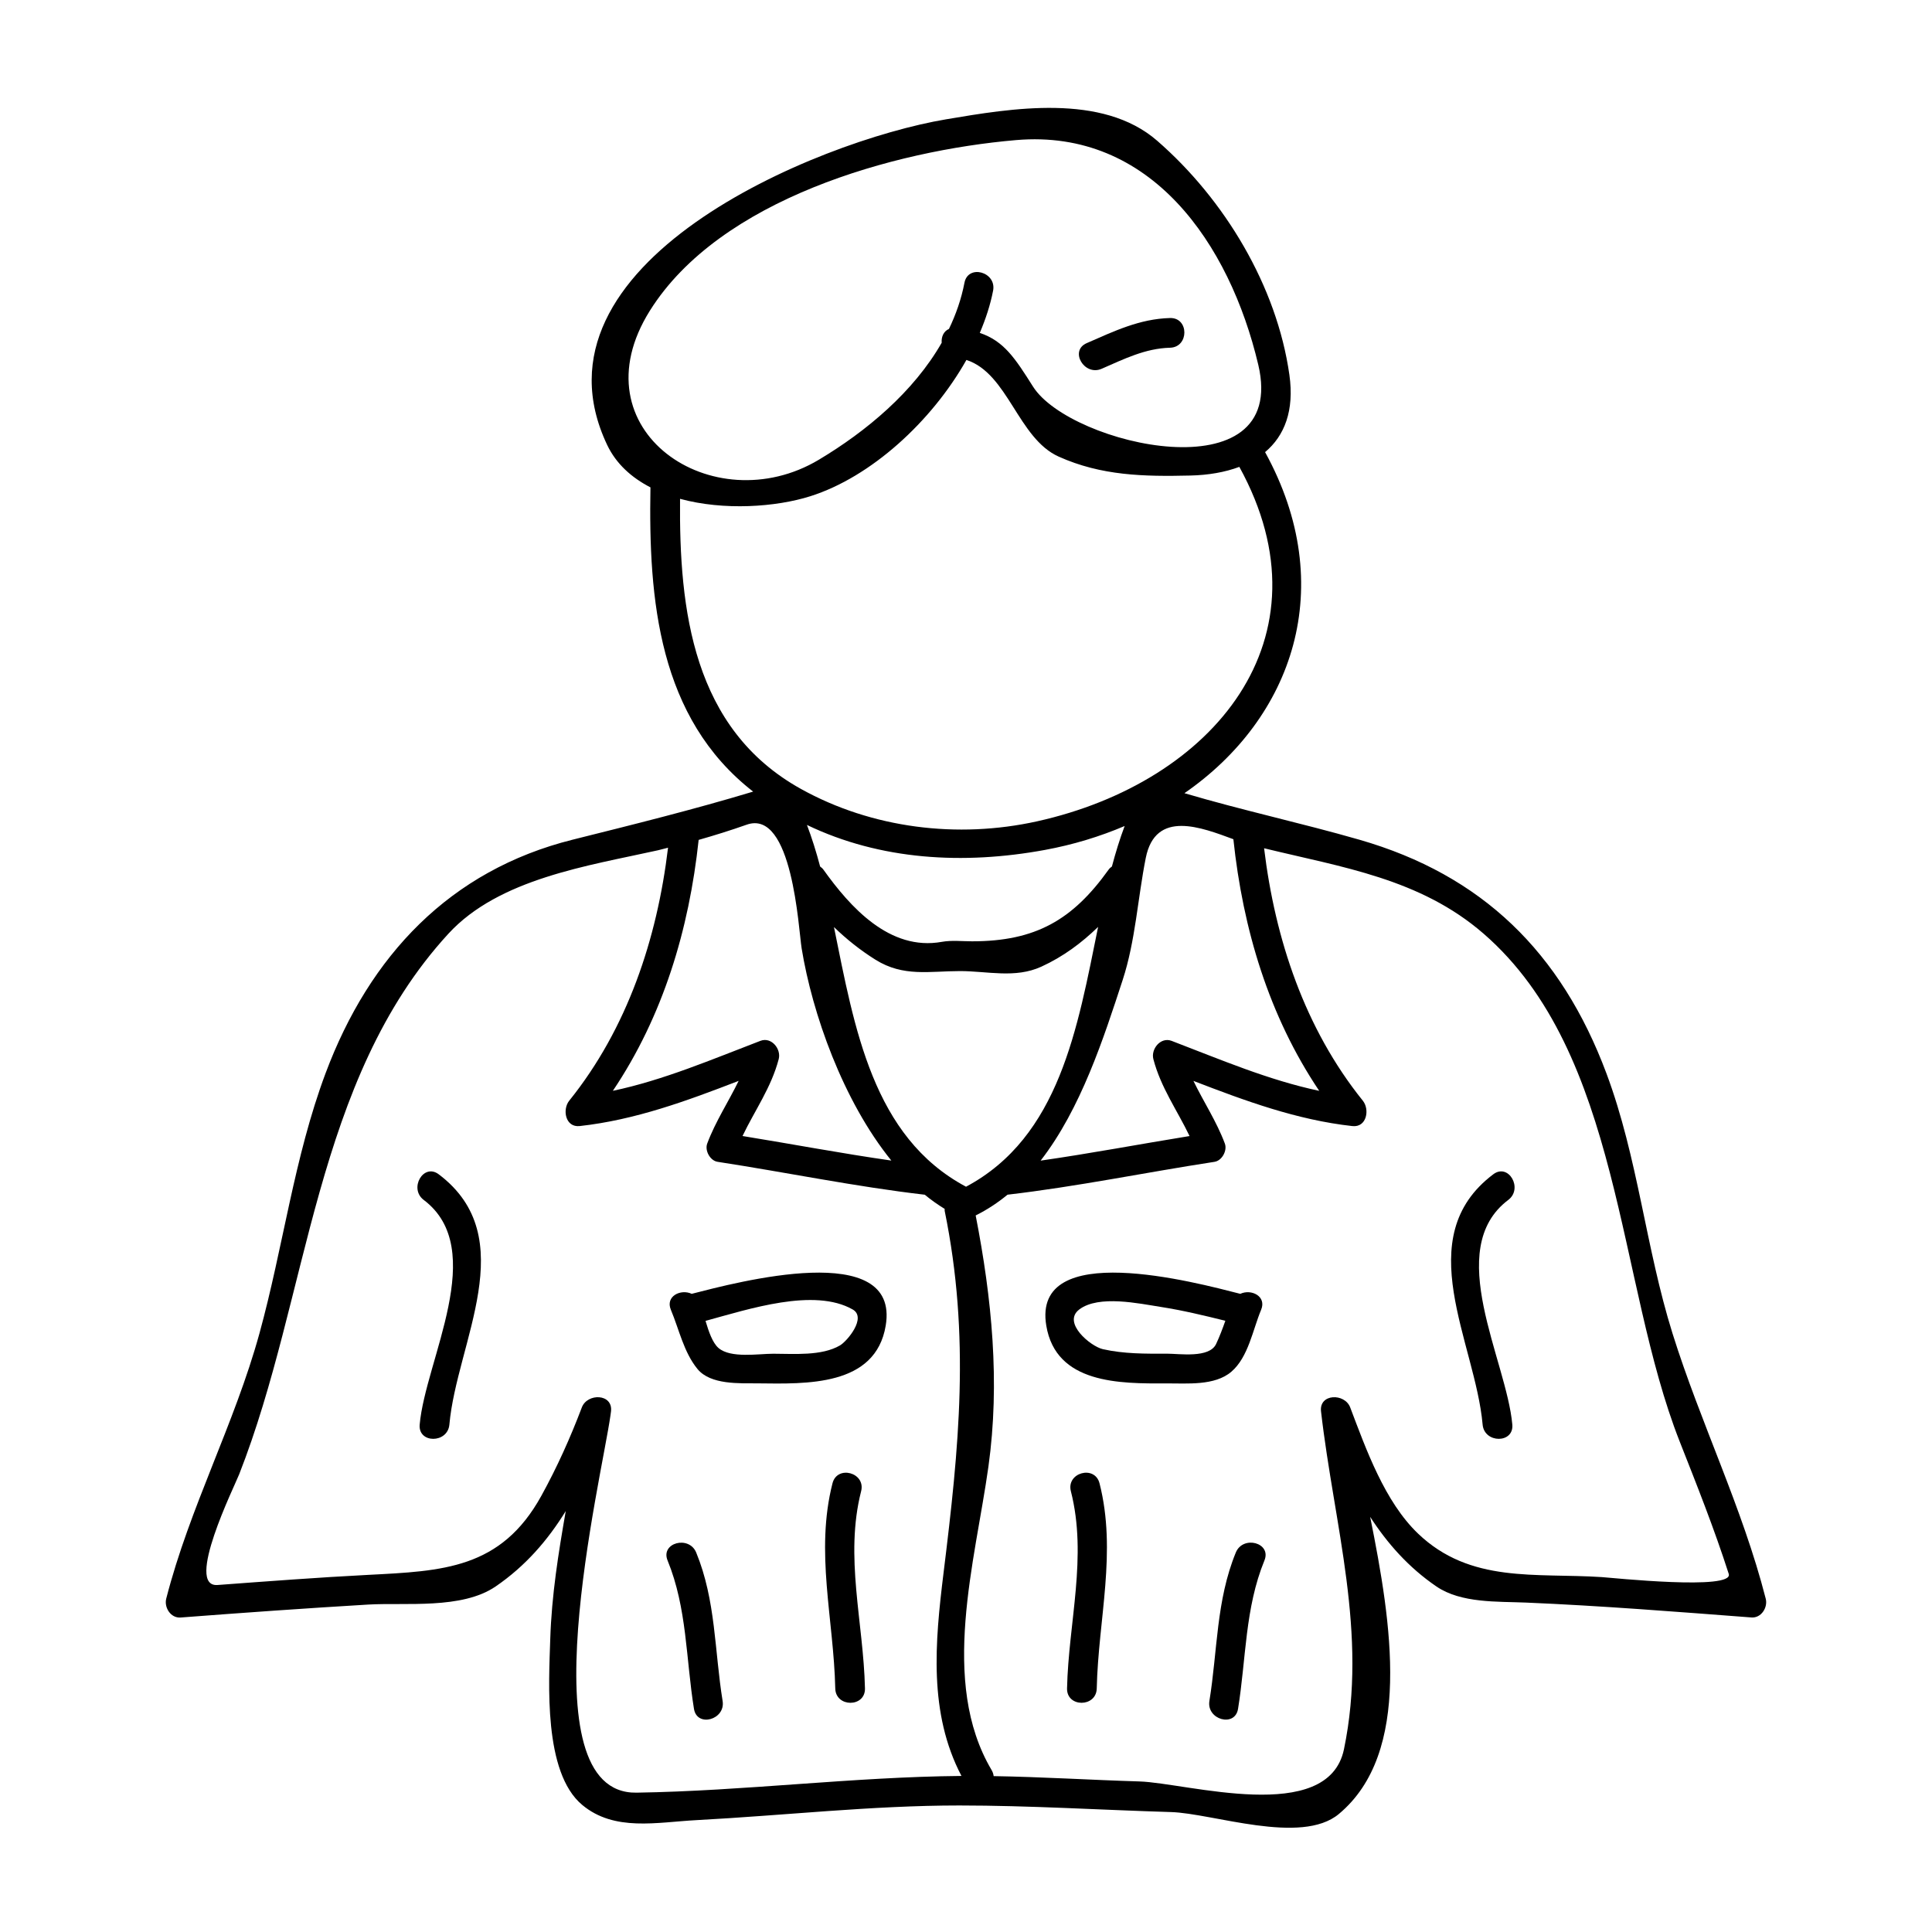
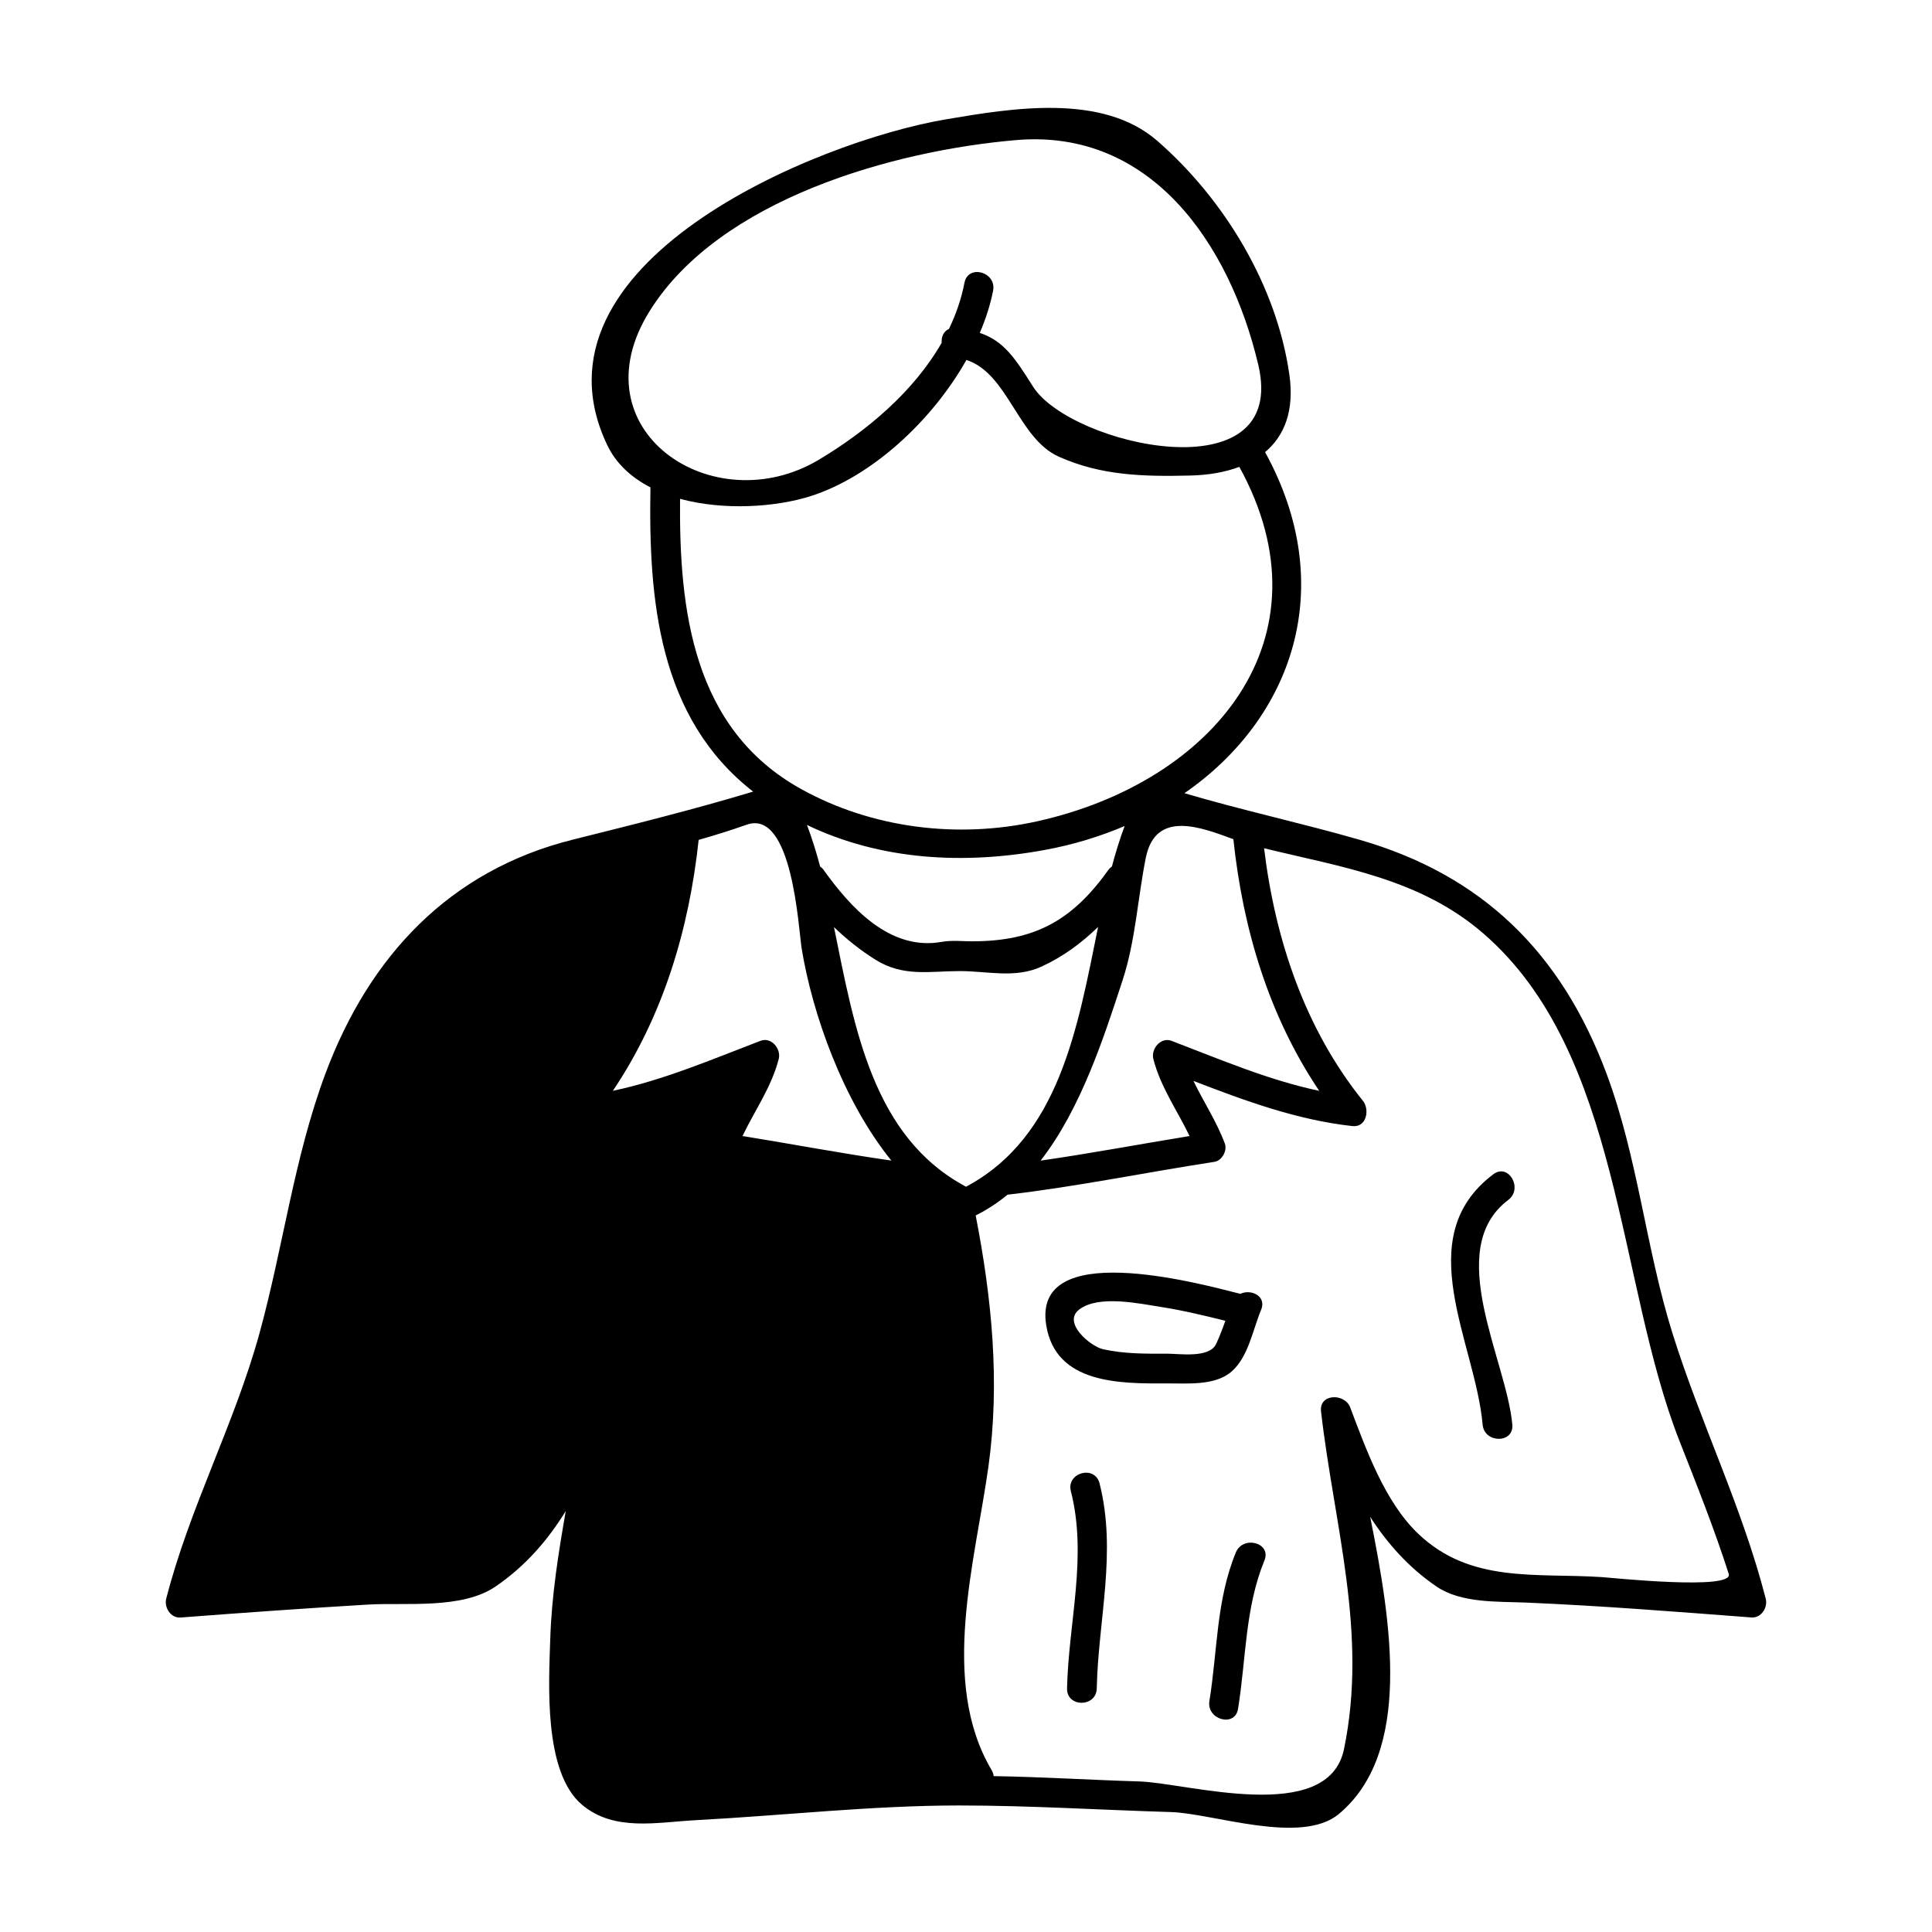
<svg xmlns="http://www.w3.org/2000/svg" fill="#000000" width="800px" height="800px" version="1.1" viewBox="144 144 512 512">
  <g>
-     <path d="m435.95 241.73c5.902-2.57 11.547-5.41 18.117-5.578 5.062-0.133 5.082-8.004 0-7.871-8.047 0.211-14.855 3.5-22.082 6.656-4.652 2.023-0.637 8.801 3.965 6.793z" />
    <path d="m328.84 506.8c3.481 4.246 11.199 3.754 15.969 3.805 12.816 0.137 31.215 0.875 33.914-15.297 3.848-23.082-39.477-11.488-51.414-8.43-2.883-1.363-7.031 0.629-5.519 4.231 2.188 5.219 3.414 11.25 7.051 15.691zm41.125-15.781c3.805 2.168-1.48 8.422-3.352 9.523-4.859 2.859-12.242 2.211-17.672 2.211-3.961 0-11.293 1.266-14.531-1.523-1.574-1.359-2.594-4.34-3.438-7.184 11.52-3.137 28.777-8.836 38.992-3.027z" />
-     <path d="m372.21 539.18c1.254-4.922-6.336-7.008-7.59-2.09-4.633 18.156 0.324 36.031 0.734 54.363 0.109 5.07 7.981 5.082 7.871 0-0.391-17.516-5.445-34.926-1.016-52.273z" />
    <path d="m327.91 596.87c0.809 5 8.398 2.871 7.59-2.09-2.168-13.363-1.777-26.609-6.996-39.332-1.895-4.633-9.516-2.609-7.59 2.09 5.18 12.652 4.844 26.035 6.996 39.332z" />
-     <path d="m255.22 521.53c-0.445 5.059 7.43 5.016 7.871 0 1.926-21.785 19.438-49.543-2.824-66.328-4.059-3.059-7.973 3.777-3.973 6.797 17.324 13.066 0.43 42.441-1.074 59.531z" />
-     <path d="m191.85 572.66c16.566-1.266 33.129-2.449 49.719-3.434 9.902-0.582 24.824 1.316 33.762-4.785 7.949-5.434 13.848-12.297 18.598-19.996-1.93 11.125-3.738 22.203-4.109 34-0.355 11.402-1.875 35.258 8.48 43.883 8.543 7.121 19.742 4.586 30.285 4.023 23.117-1.227 46.477-3.883 69.664-3.883 18.559 0 37.445 1.191 56.059 1.746 11.109 0.332 34.512 8.836 44.488 0.523 19.48-16.238 13.992-50.527 8.312-78.75 4.578 7.055 10.156 13.387 17.559 18.445 6.543 4.473 16.242 3.953 23.664 4.266 19.957 0.844 39.895 2.43 59.812 3.945 2.617 0.199 4.394-2.656 3.793-4.981-6.191-24.172-17.27-46.539-24.707-70.301-7.117-22.754-9.137-46.492-17.508-68.902-11.992-32.09-32.957-52.574-65.473-61.926-15.402-4.43-30.984-7.777-46.359-12.328 28.75-19.875 40.965-54.754 21.371-90.387 5.16-4.324 7.777-11.016 6.445-20.453-3.328-23.562-17.199-46.543-35.039-62.062-14.586-12.691-38.645-8.598-55.93-5.684-34.543 5.816-112.63 38.258-89.832 86.293 2.398 5.047 6.504 8.684 11.473 11.25-0.535 29.727 2.109 61.094 27.211 80.625-15.887 4.793-31.734 8.711-47.848 12.742-32.496 8.133-53.809 30.723-65.473 61.926-8.344 22.324-11.199 45.973-17.508 68.902-6.606 24.016-18.504 46.105-24.707 70.301-0.594 2.344 1.184 5.199 3.797 5zm345.34-181.21c36.594 31.812 35.277 92.254 51.934 134.54 4.594 11.656 9.184 23.18 13.012 35.113 1.418 4.43-30.957 1.023-33.641 0.844-17.559-1.148-34.824 1.738-48.691-11.523-8.859-8.477-13.777-22.348-17.988-33.445-1.453-3.832-8.27-3.684-7.731 1.043 3.465 30.238 12.469 58.75 6.082 89.543-4.207 20.262-41.66 8.91-54.219 8.535-12.762-0.383-25.82-1.203-38.621-1.41-0.051-0.523-0.227-1.074-0.555-1.633-13.828-23.375-4.328-55.262-0.828-80.398 3.113-22.367 0.906-44.582-3.379-66.555 3.055-1.512 5.852-3.375 8.445-5.5 18.406-2.137 36.531-5.898 54.84-8.707 1.996-0.305 3.441-2.996 2.75-4.84-2.199-5.879-5.633-11.047-8.328-16.609 13.691 5.281 27.398 10.344 42.117 11.973 3.82 0.426 4.648-4.398 2.781-6.719-15.383-19.113-23.254-42.781-26.172-66.906 20.688 5.051 41.375 8.035 58.191 22.656zm-161.18 6.883c7.398 4.633 14.344 3.012 22.41 3.012 7.242 0 14.605 2.004 21.527-1.16 5.816-2.656 10.691-6.305 15.066-10.547-5.457 26.766-10.223 55.645-35.004 68.855-24.77-13.211-29.547-42.062-35-68.816 3.312 3.207 6.93 6.106 11 8.656zm-13.812-23.891c-0.246-0.348-0.555-0.562-0.855-0.805-1.012-3.832-2.164-7.519-3.488-11.016 19.453 9.348 41.516 10.586 63.066 6.617 7.5-1.379 14.562-3.543 21.125-6.336-1.281 3.406-2.387 7-3.375 10.727-0.301 0.234-0.609 0.453-0.855 0.805-9.562 13.379-19.391 19.023-36.215 19.023-2.594 0-5.426-0.324-7.996 0.141-13.887 2.508-24.348-9.285-31.406-19.156zm108.66-8.043c2.519 23.82 9.422 46.871 22.75 66.688-13.461-2.844-26.289-8.344-39.113-13.246-2.914-1.113-5.543 2.168-4.84 4.84 1.977 7.551 6.312 13.539 9.59 20.383-13.168 2.137-26.266 4.617-39.469 6.512 10.684-13.754 16.727-32.539 21.742-47.871 3.391-10.371 3.992-21.668 6.121-32.34 2.566-12.934 14.836-8.047 23.219-4.965zm-154.61-140.1c18.582-29.582 64.594-42.395 97.043-45.176 35.691-3.066 56.59 27.473 64.164 59.539 8.176 34.609-49.789 21.445-59.695 5.785-4.711-7.441-7.641-12.039-14.105-14.227 1.59-3.738 2.816-7.5 3.527-11.195 0.957-4.961-6.633-7.074-7.59-2.09-0.824 4.289-2.25 8.367-4.109 12.238-1.422 0.605-2.051 2.113-1.926 3.664-7.457 13.031-19.98 23.48-32.539 30.988-27.984 16.742-64.691-7.809-44.77-39.527zm7.973 49.895c11.629 3.164 25.395 2.199 34.52-0.688 16.09-5.09 32.16-19.797 41.371-36.117 11.043 3.574 13.66 20.773 24.449 25.617 11.324 5.082 22.555 5.305 34.875 5.016 4.812-0.109 9.203-0.875 13.004-2.297 25 45.469-6.969 83.59-53.602 93.934-21.035 4.664-43.754 1.875-62.582-8.586-28.668-15.914-32.309-47.406-32.035-76.879zm17.648 86.359c12.156-4.305 13.746 27.672 14.574 32.77 2.812 17.238 10.914 40.348 23.773 56.238-13.195-1.891-26.281-4.371-39.438-6.508 3.273-6.848 7.609-12.832 9.59-20.383 0.703-2.676-1.93-5.957-4.84-4.84-12.824 4.902-25.648 10.406-39.113 13.246 13.297-19.766 20.195-42.746 22.734-66.496 4.266-1.215 8.496-2.535 12.719-4.027zm-134.51 172.22c18.645-47.457 19.773-104.46 55.473-143.33 13.426-14.617 37.113-18.012 55.535-22.109 0.902-0.203 1.773-0.473 2.672-0.684-2.902 24.172-10.781 47.898-26.188 67.047-1.867 2.32-1.039 7.141 2.781 6.719 14.719-1.625 28.422-6.688 42.117-11.973-2.699 5.559-6.129 10.73-8.328 16.609-0.691 1.848 0.754 4.535 2.75 4.84 18.324 2.812 36.473 6.582 54.898 8.719 1.699 1.395 3.465 2.648 5.281 3.758 0.016 0.18-0.035 0.324 0 0.508 6.824 33.363 3.809 62.699-0.305 96.012-2.266 18.391-3.984 37.066 4.754 53.754-28.734 0.246-57.434 3.984-86.121 4.43-29.672 0.457-9.32-82.828-6.891-100.01 0.051-0.363 0.109-0.746 0.141-1.043 0.539-4.727-6.277-4.879-7.731-1.043-3.07 8.082-6.559 15.855-10.73 23.422-10.691 19.402-26.168 19.941-45.883 20.957-13.324 0.684-26.629 1.699-39.926 2.684-8.738 0.645 4.449-26.098 5.699-29.27z" />
+     <path d="m191.85 572.66c16.566-1.266 33.129-2.449 49.719-3.434 9.902-0.582 24.824 1.316 33.762-4.785 7.949-5.434 13.848-12.297 18.598-19.996-1.93 11.125-3.738 22.203-4.109 34-0.355 11.402-1.875 35.258 8.48 43.883 8.543 7.121 19.742 4.586 30.285 4.023 23.117-1.227 46.477-3.883 69.664-3.883 18.559 0 37.445 1.191 56.059 1.746 11.109 0.332 34.512 8.836 44.488 0.523 19.48-16.238 13.992-50.527 8.312-78.75 4.578 7.055 10.156 13.387 17.559 18.445 6.543 4.473 16.242 3.953 23.664 4.266 19.957 0.844 39.895 2.43 59.812 3.945 2.617 0.199 4.394-2.656 3.793-4.981-6.191-24.172-17.27-46.539-24.707-70.301-7.117-22.754-9.137-46.492-17.508-68.902-11.992-32.09-32.957-52.574-65.473-61.926-15.402-4.43-30.984-7.777-46.359-12.328 28.75-19.875 40.965-54.754 21.371-90.387 5.16-4.324 7.777-11.016 6.445-20.453-3.328-23.562-17.199-46.543-35.039-62.062-14.586-12.691-38.645-8.598-55.93-5.684-34.543 5.816-112.63 38.258-89.832 86.293 2.398 5.047 6.504 8.684 11.473 11.25-0.535 29.727 2.109 61.094 27.211 80.625-15.887 4.793-31.734 8.711-47.848 12.742-32.496 8.133-53.809 30.723-65.473 61.926-8.344 22.324-11.199 45.973-17.508 68.902-6.606 24.016-18.504 46.105-24.707 70.301-0.594 2.344 1.184 5.199 3.797 5zm345.34-181.21c36.594 31.812 35.277 92.254 51.934 134.54 4.594 11.656 9.184 23.18 13.012 35.113 1.418 4.43-30.957 1.023-33.641 0.844-17.559-1.148-34.824 1.738-48.691-11.523-8.859-8.477-13.777-22.348-17.988-33.445-1.453-3.832-8.27-3.684-7.731 1.043 3.465 30.238 12.469 58.75 6.082 89.543-4.207 20.262-41.66 8.91-54.219 8.535-12.762-0.383-25.82-1.203-38.621-1.41-0.051-0.523-0.227-1.074-0.555-1.633-13.828-23.375-4.328-55.262-0.828-80.398 3.113-22.367 0.906-44.582-3.379-66.555 3.055-1.512 5.852-3.375 8.445-5.5 18.406-2.137 36.531-5.898 54.84-8.707 1.996-0.305 3.441-2.996 2.75-4.84-2.199-5.879-5.633-11.047-8.328-16.609 13.691 5.281 27.398 10.344 42.117 11.973 3.82 0.426 4.648-4.398 2.781-6.719-15.383-19.113-23.254-42.781-26.172-66.906 20.688 5.051 41.375 8.035 58.191 22.656zm-161.18 6.883c7.398 4.633 14.344 3.012 22.41 3.012 7.242 0 14.605 2.004 21.527-1.16 5.816-2.656 10.691-6.305 15.066-10.547-5.457 26.766-10.223 55.645-35.004 68.855-24.77-13.211-29.547-42.062-35-68.816 3.312 3.207 6.93 6.106 11 8.656zm-13.812-23.891c-0.246-0.348-0.555-0.562-0.855-0.805-1.012-3.832-2.164-7.519-3.488-11.016 19.453 9.348 41.516 10.586 63.066 6.617 7.5-1.379 14.562-3.543 21.125-6.336-1.281 3.406-2.387 7-3.375 10.727-0.301 0.234-0.609 0.453-0.855 0.805-9.562 13.379-19.391 19.023-36.215 19.023-2.594 0-5.426-0.324-7.996 0.141-13.887 2.508-24.348-9.285-31.406-19.156zm108.66-8.043c2.519 23.82 9.422 46.871 22.75 66.688-13.461-2.844-26.289-8.344-39.113-13.246-2.914-1.113-5.543 2.168-4.84 4.84 1.977 7.551 6.312 13.539 9.59 20.383-13.168 2.137-26.266 4.617-39.469 6.512 10.684-13.754 16.727-32.539 21.742-47.871 3.391-10.371 3.992-21.668 6.121-32.34 2.566-12.934 14.836-8.047 23.219-4.965zm-154.61-140.1c18.582-29.582 64.594-42.395 97.043-45.176 35.691-3.066 56.59 27.473 64.164 59.539 8.176 34.609-49.789 21.445-59.695 5.785-4.711-7.441-7.641-12.039-14.105-14.227 1.59-3.738 2.816-7.5 3.527-11.195 0.957-4.961-6.633-7.074-7.59-2.09-0.824 4.289-2.25 8.367-4.109 12.238-1.422 0.605-2.051 2.113-1.926 3.664-7.457 13.031-19.98 23.48-32.539 30.988-27.984 16.742-64.691-7.809-44.77-39.527zm7.973 49.895c11.629 3.164 25.395 2.199 34.52-0.688 16.09-5.09 32.16-19.797 41.371-36.117 11.043 3.574 13.66 20.773 24.449 25.617 11.324 5.082 22.555 5.305 34.875 5.016 4.812-0.109 9.203-0.875 13.004-2.297 25 45.469-6.969 83.59-53.602 93.934-21.035 4.664-43.754 1.875-62.582-8.586-28.668-15.914-32.309-47.406-32.035-76.879zm17.648 86.359c12.156-4.305 13.746 27.672 14.574 32.77 2.812 17.238 10.914 40.348 23.773 56.238-13.195-1.891-26.281-4.371-39.438-6.508 3.273-6.848 7.609-12.832 9.59-20.383 0.703-2.676-1.93-5.957-4.84-4.84-12.824 4.902-25.648 10.406-39.113 13.246 13.297-19.766 20.195-42.746 22.734-66.496 4.266-1.215 8.496-2.535 12.719-4.027zm-134.51 172.22z" />
    <path d="m478.21 491.11c1.512-3.606-2.641-5.594-5.519-4.231-11.938-3.059-55.262-14.652-51.414 8.43 2.57 15.43 19.445 15.383 31.914 15.305 5.332-0.031 12.738 0.691 17.145-3.102 4.512-3.891 5.676-11.156 7.875-16.402zm-11.934 9.07c-1.816 3.824-9.73 2.547-13.09 2.555-5.688 0.027-11.32 0.062-16.902-1.188-3.242-0.723-10.895-7.031-6.25-10.539 5.164-3.891 15.844-1.555 21.586-0.66 5.766 0.898 11.449 2.262 17.113 3.672-0.746 2.09-1.516 4.168-2.457 6.16z" />
    <path d="m427.79 539.18c4.43 17.352-0.625 34.758-1.012 52.27-0.109 5.082 7.762 5.07 7.871 0 0.41-18.332 5.367-36.207 0.734-54.363-1.262-4.918-8.848-2.828-7.594 2.094z" />
    <path d="m471.5 555.44c-5.211 12.727-4.828 25.973-6.996 39.332-0.805 4.965 6.781 7.094 7.59 2.09 2.156-13.297 1.816-26.68 6.996-39.332 1.926-4.699-5.695-6.727-7.59-2.09z" />
    <path d="m544.78 521.53c-1.512-17.086-18.406-46.465-1.074-59.535 4-3.019 0.082-9.855-3.973-6.797-22.262 16.781-4.75 44.539-2.824 66.328 0.438 5.019 8.316 5.062 7.871 0.004z" />
  </g>
</svg>